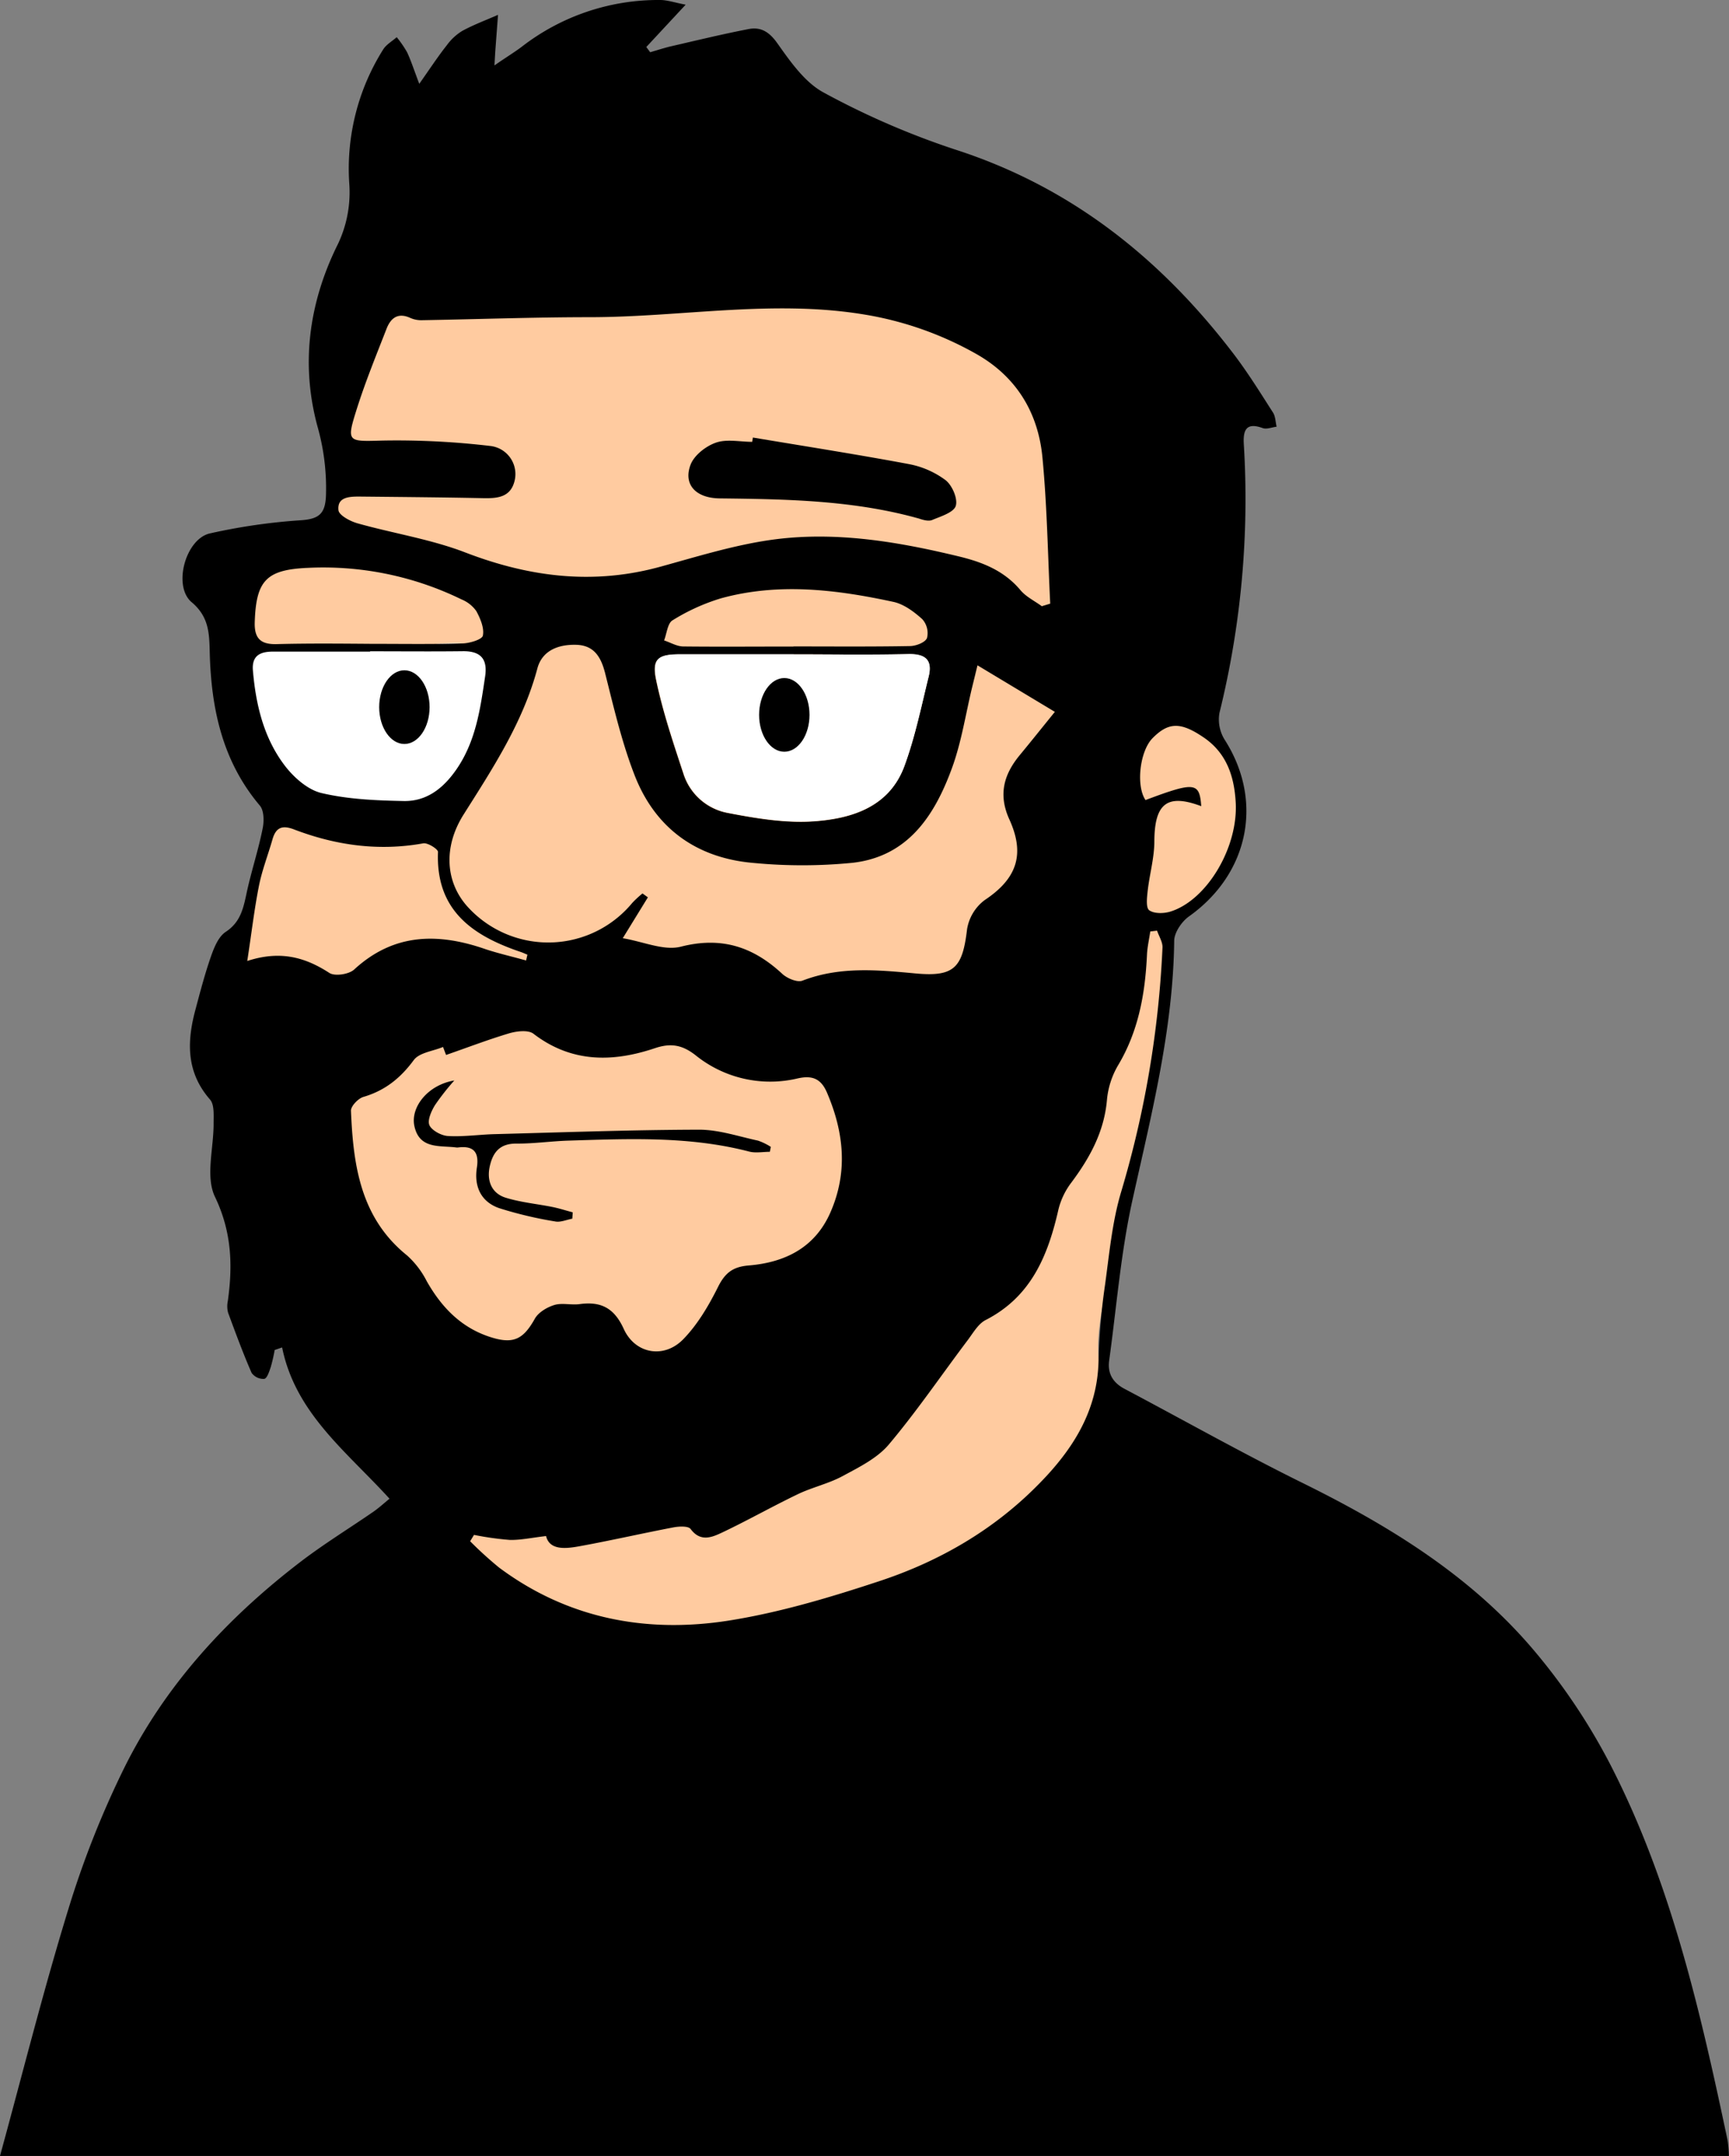
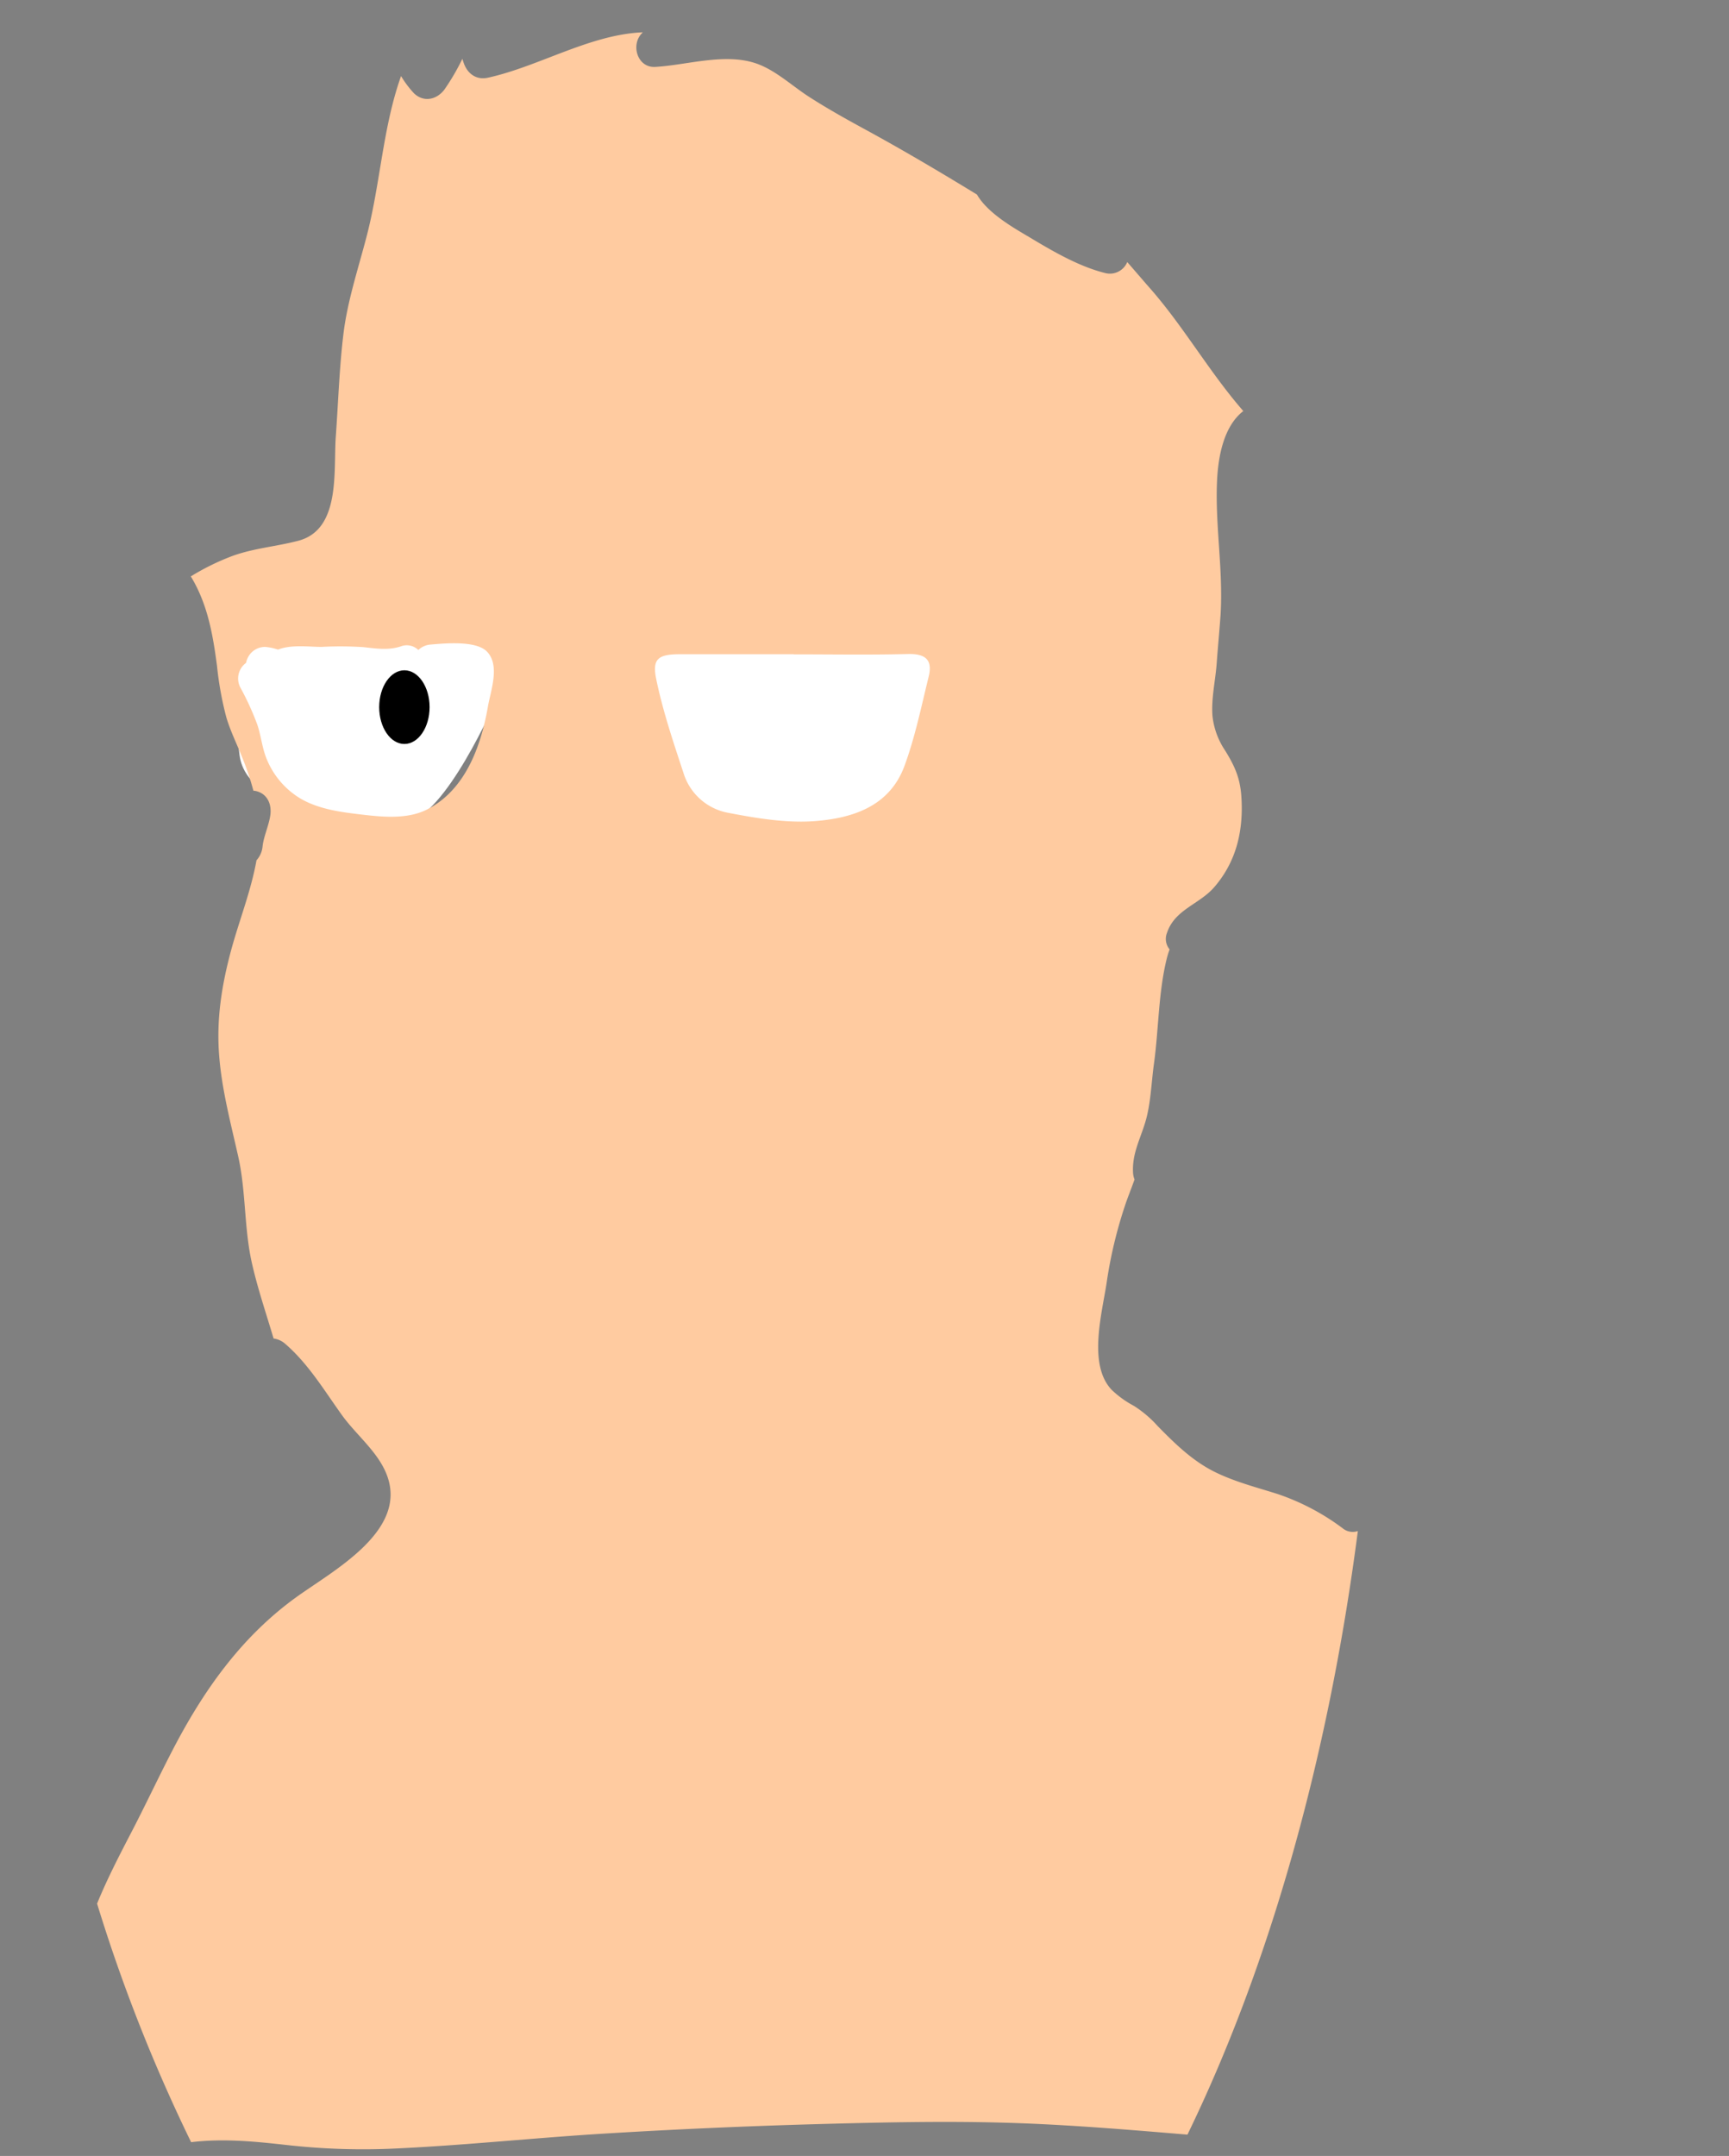
<svg xmlns="http://www.w3.org/2000/svg" viewBox="0 0 445.99 555.87">
  <rect x="0" y="0" width="445.99" height="555.87" fill="#808080" stroke="none" />
  <defs>
    <style>.cls-1{fill:#fff;}.cls-2{fill:#ffcba0;}</style>
  </defs>
  <title>face</title>
  <g id="Layer_2" data-name="Layer 2">
    <g id="Layer_1-2" data-name="Layer 1">
      <path class="cls-1" d="M127.81,180.82s-13,30-23,31-41-2-43-17c-4.52-33.94-5.24-54,29-54S127.81,146.58,127.81,180.82Z" />
      <path class="cls-2" d="M346.29,394a60,60,0,0,0-16.8-8.82c-5.48-1.73-11.05-3.14-16.22-5.71-5.7-2.83-10.31-7.35-14.71-11.85a29.2,29.2,0,0,0-6.1-5.16,25.41,25.41,0,0,1-5.75-4.16c-6.24-6.66-2.31-20.1-1.18-28.09a114.93,114.93,0,0,1,4.6-19.2c.74-2.27,1.7-4.57,2.52-6.9a5.47,5.47,0,0,1-.39-1.84c-.24-4.84,1.84-8.51,3.18-13,1.4-4.67,1.54-10.09,2.21-14.93,1.24-8.95,1.14-18.43,3.32-27.22a20.56,20.56,0,0,1,.73-2.33,4.22,4.22,0,0,1-.67-4.29c2-6,8.32-7.32,12.16-11.74,5.84-6.73,7.63-14.86,7-23.61-.35-4.67-1.74-7.68-4.14-11.59a19.73,19.73,0,0,1-3.3-9c-.34-4.48.78-9.15,1.1-13.62.3-4.18.71-8.36,1-12.55.69-11.51-1.43-22.86-.92-34.34.29-6.57,1.8-14.22,6.78-18.07-8.75-10-15.51-22-24.3-31.91-1.66-1.89-3.56-4.13-5.64-6.5A4.85,4.85,0,0,1,285,70.38c-6.75-1.69-13.45-5.61-19.37-9.16C261.35,58.68,254.82,55,252,50.16c-9.62-5.88-19.33-11.62-29.23-17-4.77-2.6-9.5-5.25-14.07-8.19-4.18-2.69-8.13-6.4-12.76-8.28-8.3-3.35-18.37.08-26.94.56-4.54.25-6.3-5.54-3.54-8.54.12-.12.23-.25.34-.38-13.7.58-26.69,8.78-39.92,11.7-2.88.64-5.12-.87-6.15-3.49-.18-.47-.33-.93-.46-1.38a58.43,58.43,0,0,1-4.62,7.91c-1.94,2.6-5.3,3.42-7.85,1a26.09,26.09,0,0,1-3.35-4.46c-4.7,13.19-5.29,27.46-8.83,41.14-2.14,8.28-4.93,16.57-6,25.09-1.09,8.83-1.36,17.79-2,26.67s1.35,24-9.66,26.91c-5.62,1.48-11.35,1.9-16.89,3.88a62.06,62.06,0,0,0-10.86,5.32,3.17,3.17,0,0,1,.23.36c4.15,7,5.48,14.71,6.53,22.67a86.87,86.87,0,0,0,2.41,13.3c1.14,3.84,3,7.45,4.43,11.17a68.15,68.15,0,0,1,2.55,7.75,4.05,4.05,0,0,1,.87.14c2.84.78,3.87,3.48,3.5,6.15s-1.75,5.57-2,8.08a6.16,6.16,0,0,1-1.57,3.57c-1.41,7.94-4.53,15.69-6.61,23.44-2.41,9-3.78,17.82-3,27.14.71,8.76,3,17.32,4.92,25.88,2,9,1.47,18.27,3.49,27.31,1.48,6.61,3.68,13,5.61,19.53a5.63,5.63,0,0,1,3,1.37c6,5.18,10.1,12.08,14.68,18.44,3.77,5.23,9.67,9.73,11.76,16,4.74,14.19-14.5,24.27-23.75,31-13.65,9.91-23.17,23.1-31,37.89-3.83,7.26-7.28,14.7-11.06,22-3.25,6.25-6.5,12.49-9.16,19a424.19,424.19,0,0,0,24.26,61.51c8.31-1,16.5-.19,24.84.75a176.21,176.21,0,0,0,27.94.88c18-.84,35.92-2.76,53.89-3.85q27.28-1.66,54.61-2.43c17.8-.49,35.65-.9,53.44-.21,14.12.55,28.2,1.74,42.28,2.91,20.86-42.92,36.24-96.24,43.95-155.61A4.11,4.11,0,0,1,346.29,394ZM125.85,182.21c-1.78,10.23-5.86,21.66-15.9,26.6-5.25,2.58-12,1.77-17.66,1.09-5.06-.61-10.3-1.4-14.77-4a21.19,21.19,0,0,1-8.69-10.1c-1.23-2.93-1.47-6.06-2.47-9A71.23,71.23,0,0,0,62,177.27a5,5,0,0,1,1.47-6.36,5.26,5.26,0,0,1,1.39-2.66,5,5,0,0,1,3.54-1.46,14.32,14.32,0,0,1,3.32.7c3.34-1.36,8.1-.7,11.19-.7a92.83,92.83,0,0,1,10.81.06c3.28.36,6.45.87,9.64-.18a4.28,4.28,0,0,1,4.55.92,5.07,5.07,0,0,1,3.15-1.4c3.52-.3,11.63-1.1,14.5,1.76C129.07,171.49,126.58,178,125.85,182.21Z" />
-       <path d="M158,555.87l-60.19,0m96.19,0H171m53,0H209m53,0H239m-137,0H0c5.81-21.18,11.14-42.51,17.59-63.49a243.27,243.27,0,0,1,14.46-36.57c10.6-21.36,26.51-38.59,45.37-53.05,6.07-4.65,12.61-8.66,18.91-13,1.32-.92,2.52-2,4.14-3.35-11-12.11-24.23-21.95-27.7-39l-1.92.66a42.7,42.7,0,0,1-1,4.37c-.39,1.14-.94,2.94-1.69,3.08a3.76,3.76,0,0,1-3.26-1.55c-2.22-5.09-4.15-10.32-6.07-15.54a6.5,6.5,0,0,1-.06-3c1.29-9.24,1-17.83-3.31-26.84-2.52-5.2-.3-12.65-.36-19.09,0-2,.21-4.7-.92-6-6.13-7-6-14.82-3.8-23.06,1.25-4.66,2.46-9.35,4.06-13.9.8-2.29,1.93-5.06,3.79-6.28,4.06-2.66,4.62-6.55,5.52-10.64,1.19-5.35,2.92-10.59,4-16,.39-1.88.37-4.62-.72-5.91-9.7-11.47-12.57-25.08-12.93-39.54-.12-4.84-.18-9.13-4.66-12.9-4.9-4.11-1.62-16.26,4.67-17.73a152.48,152.48,0,0,1,23.61-3.41c4.7-.34,6.22-1.78,6.37-6.54a58.18,58.18,0,0,0-2.18-17.58c-4.32-15.88-2.29-31.45,4.82-46.2a31,31,0,0,0,3.38-16.24,57.69,57.69,0,0,1,8.72-34.8c.8-1.29,2.31-2.13,3.5-3.18A27.71,27.71,0,0,1,105,13.46c1.06,2.27,1.82,4.67,3.15,8.16,2.93-4.17,4.92-7.2,7.14-10a13.74,13.74,0,0,1,4-3.68c2.94-1.59,6.1-2.76,9.17-4.11-.22,3-.45,6-.67,8.92-.07,1-.12,1.91-.25,4.12,2.85-2,5-3.28,7-4.78A57.53,57.53,0,0,1,170.29,0c1.83,0,3.66.65,6.57,1.21L166.71,12.12l1,1.35c1.65-.48,3.27-1,4.94-1.43,6.8-1.56,13.58-3.22,20.43-4.54,3.12-.61,5.3.65,7.4,3.61,3.38,4.76,7.1,10.13,12,12.76a205.87,205.87,0,0,0,33.79,14.65c29.89,9.6,53,28,71.78,52.53,3.74,4.88,7,10.14,10.31,15.31.65,1,.64,2.43.94,3.66-1.21.14-2.58.72-3.6.35-4.17-1.52-5.07.44-4.87,4.06a230,230,0,0,1-6.28,69.4,9.89,9.89,0,0,0,1.34,6.88c10.1,15.76,6.29,34.57-9.2,45.57-1.87,1.33-3.79,4.14-3.81,6.29-.27,22.86-5.89,44.77-10.78,66.89-3,13.56-4.09,27.55-6,41.36-.45,3.35,1,5.72,4.05,7.31,15.28,8.08,30.35,16.58,45.84,24.22,22.15,10.93,43,23.69,59.18,42.58a158.72,158.72,0,0,1,20.47,30.54c15.51,30.34,23,63.35,30,96.44a30.5,30.5,0,0,1,.32,4H276m-7.31-399.6,2.21-.67c-.62-12.55-.8-25.13-2-37.63-1.08-11.55-6.67-20.84-17-26.71A87.3,87.3,0,0,0,222.38,81c-23.48-3.75-46.84.77-70.26.78-14.43,0-28.86.53-43.3.78A6.94,6.94,0,0,1,105.9,82c-3.27-1.52-5.14,0-6.23,2.86-2.65,6.8-5.42,13.57-7.62,20.52-2.77,8.77-2.41,8.45,6.75,8.21A205.3,205.3,0,0,1,126.6,115a7.29,7.29,0,0,1,6.17,8.83c-1,4.43-4.46,4.69-8.2,4.61-10.65-.22-21.3-.3-31.95-.41-2.58,0-5.67.15-5.32,3.51.14,1.31,3,2.85,4.92,3.39,9.26,2.61,18.92,4.09,27.85,7.53,16.56,6.36,33.06,8.41,50.33,3.64,9.92-2.73,19.88-5.85,30-7.1,15.83-1.94,31.51.73,47,4.48,6.15,1.49,11.63,3.69,15.83,8.69C264.67,153.88,266.86,154.93,268.69,156.27ZM115.06,272l-.78-2.06c-2.58,1.08-6.12,1.45-7.55,3.38-3.44,4.67-7.44,7.87-13,9.5-1.35.4-3.25,2.39-3.2,3.58.58,14,2.43,27.61,14.48,37.3a22.84,22.84,0,0,1,5.07,6.64c3.93,6.92,9.14,12.25,17,14.58,5.51,1.64,8,.22,10.87-4.9.92-1.66,3.19-3,5.11-3.57s4.33.08,6.46-.21c5.48-.75,8.92,1,11.37,6.39,2.93,6.44,10.35,7.78,15.34,2.68,3.73-3.82,6.59-8.7,9-13.53,1.8-3.59,3.8-5.16,7.87-5.5,9.3-.76,17.07-4.53,21.08-13.63,4.6-10.44,3.52-20.75-.89-31-1.53-3.54-3.78-4.45-7.54-3.6a30.65,30.65,0,0,1-26.36-6c-3.42-2.65-6.33-3.18-10.47-1.79-10.91,3.66-21.54,3.78-31.34-3.75-1.34-1-4.29-.66-6.24-.09C125.82,268.07,120.47,270.13,115.06,272ZM252.14,171.54c-.62,2.55-1,4.1-1.38,5.65-1.68,6.95-2.75,14.13-5.19,20.81-4.45,12.19-11.3,22.81-25.61,24.45a131.43,131.43,0,0,1-25.4.06c-14.7-1.19-25.48-8.81-30.86-22.62-3.3-8.48-5.38-17.46-7.61-26.32-1.07-4.22-2.89-7.19-7.45-7.32s-8.73,1.43-10,6C134.93,186.19,127.17,198,119.59,210c-5.37,8.49-4.68,17.67,1.22,24a28.1,28.1,0,0,0,42.27-1.19,25.72,25.72,0,0,1,2.65-2.45l1.39,1-6.48,10.54c5.33.89,10.6,3.3,15,2.18,10.43-2.66,18.59,0,26.13,7,1.27,1.18,3.88,2.28,5.23,1.76,9.57-3.69,19.29-2.78,29.12-1.86,10,.93,12.16-1.42,13.33-11.38a11.74,11.74,0,0,1,4.52-7.51c8.17-5.42,10.58-11.62,6.4-20.8-2.9-6.36-1.48-11.57,2.67-16.59,2.83-3.42,5.59-6.88,9.06-11.16ZM122.27,395.74l-1,1.64a97.55,97.55,0,0,0,7.47,6.79c17.72,13.2,38,17,59.23,13.67,13.2-2.09,26.23-6,39-10.22,15.47-5.12,29.49-13.25,41-25,8.72-8.84,15.21-18.88,15.4-32a161.72,161.72,0,0,1,1.68-19.4c1.11-8.07,1.85-16.33,4.19-24.06a260.69,260.69,0,0,0,10.62-62.84c.07-1.43-.91-2.91-1.4-4.37l-1.75.21c-.29,2-.76,4-.85,6-.47,10.09-2.2,19.78-7.54,28.65a21.42,21.42,0,0,0-2.79,8.84c-.73,8.17-4.41,14.86-9.17,21.24a18.93,18.93,0,0,0-3.33,6.91c-2.7,11.92-7.05,22.56-18.82,28.56-1.9,1-3.17,3.27-4.54,5.1-6.79,9-13.17,18.39-20.42,27-3,3.53-7.62,5.81-11.81,8.07-3.66,2-7.88,2.91-11.65,4.72-6.59,3.16-13,6.8-19.58,9.91-2.58,1.21-5.54,2.48-8.07-.94-.6-.81-3-.69-4.46-.41-8.16,1.56-16.26,3.42-24.44,4.9-3.62.65-7.49.92-8.39-2.67-3.54.4-6.44,1.05-9.32,1A77,77,0,0,1,122.27,395.74Zm82.43-227v0c-9.84,0-19.67,0-29.5,0-5.44,0-7.07,1.16-6,6.47,1.71,8.23,4.43,16.26,7.06,24.26a14.86,14.86,0,0,0,11.51,10.16c7.27,1.4,14.84,2.66,22.15,2.15,9.82-.68,19.47-3.69,23.35-14.25,2.74-7.44,4.34-15.32,6.25-23.06,1.06-4.34-.91-5.9-5.37-5.78C224.37,168.88,214.53,168.71,204.7,168.71Zm-109.23-.79V168c-8.32,0-16.65,0-25,0-3.18,0-5.58.89-5.23,4.91.75,8.77,2.77,17.24,8.09,24.32,2.35,3.13,6,6.39,9.59,7.24,6.86,1.62,14.1,1.92,21.2,2.06,5.9.12,10.2-3.25,13.56-8.08,5.06-7.28,6.21-15.65,7.46-24.07.67-4.55-1.22-6.52-5.72-6.48C111.46,168,103.46,167.92,95.47,167.92Zm40.23,79.72c.11-.51.23-1,.35-1.52-.59-.24-1.18-.52-1.78-.72-12.4-4.2-21.9-10.73-21.29-25.78,0-.73-2.65-2.42-3.81-2.21-11.5,2.07-22.56.52-33.33-3.59-3.09-1.19-4.7-.47-5.57,2.61-1.14,4-2.68,7.9-3.49,12-1.2,6.07-1.91,12.23-3,19.31,8.58-2.8,15-.92,21.17,3.08,1.42.92,5.06.37,6.41-.88,10.29-9.46,21.76-9.49,34.06-5.18C128.79,245.89,132.27,246.67,135.7,247.64ZM95.67,166c7.82,0,15.64.13,23.46-.1,1.92,0,5.2-1,5.42-2,.41-1.94-.64-4.42-1.69-6.35a8.68,8.68,0,0,0-3.8-3,81.33,81.33,0,0,0-39.64-8.14c-10.77.46-13.36,3.3-13.71,14-.13,4.13,1.46,5.73,5.49,5.67C79.35,165.86,87.51,165.94,95.67,166Zm109,.75v-.08c10,0,20,.09,30-.09,1.57,0,4-.93,4.45-2.08a5.37,5.37,0,0,0-1.22-4.86c-2.13-1.92-4.75-3.88-7.46-4.46-14.72-3.18-29.61-5-44.45-.92a52,52,0,0,0-12.51,5.68c-1.29.76-1.48,3.4-2.18,5.18,1.64.54,3.27,1.53,4.91,1.56C185.66,166.78,195.16,166.7,204.65,166.7Zm105.2,41.11c-8.81-3.31-12.06-.69-12.11,9.05,0,4.27-1.24,8.51-1.72,12.79-.19,1.7-.49,4.35.4,5,1.27.9,3.72.86,5.41.35,9.4-2.88,17.54-16.47,16.9-28.13-.37-6.7-2.32-12.74-8.26-16.78s-9.07-4-13.22.21c-3.28,3.37-4.28,12.26-1.79,15.93C308.17,201.52,309.4,201.66,309.85,207.81Z" />
      <path class="cls-1" d="M204.7,168.71c9.83,0,19.67.17,29.49-.08,4.46-.12,6.43,1.44,5.37,5.78-1.91,7.74-3.51,15.62-6.25,23.06C229.43,208,219.78,211,210,211.72c-7.31.51-14.88-.75-22.15-2.15a14.86,14.86,0,0,1-11.51-10.16c-2.63-8-5.35-16-7.06-24.26-1.11-5.31.52-6.44,6-6.47,9.83,0,19.66,0,29.5,0Z" />
-       <path d="M194.21,112.81c13.4,2.25,26.83,4.34,40.19,6.84a23,23,0,0,1,9.48,4.13c1.72,1.32,3.22,4.78,2.66,6.64-.51,1.7-3.84,2.71-6.09,3.65-.93.39-2.31,0-3.41-.37-16.84-4.73-34.11-5-51.41-5.2-6.12-.07-9.43-3.55-7.51-8.66.92-2.44,3.93-4.8,6.52-5.7,2.81-1,6.23-.22,9.38-.22Z" />
-       <path d="M117.19,278.58a63,63,0,0,0-5,6.37c-.93,1.53-2,3.91-1.41,5.19s3,2.66,4.77,2.76c4,.23,8-.37,11.94-.48,17.63-.46,35.25-1.11,52.87-1.15,5.06,0,10.14,1.74,15.17,2.82a15.24,15.24,0,0,1,3.3,1.61l-.25,1.27c-1.78,0-3.66.37-5.33-.06-15.38-4-31-3.31-46.66-2.82-4.49.14-9,.81-13.46.76-4.24,0-6,2.29-6.8,5.88s.39,6.91,4.09,8.07c3.92,1.22,8.09,1.59,12.14,2.41,1.75.36,3.45.91,5.18,1.37l-.12,1.64c-1.49.26-3.07,1-4.46.7a102.19,102.19,0,0,1-14.42-3.43c-4.66-1.63-6.49-5.56-5.73-10.43.61-3.93-.78-5.72-4.82-5.21a2.09,2.09,0,0,1-.5,0c-4.3-.55-9.56.51-10.82-5.61C105.91,285.46,110.31,279.74,117.19,278.58Z" />
-       <path d="M269.32,512.59c0,2.49.08,5,0,7.49-.21,5.94-3.68,9.64-9.07,9.79-5.7.16-10.89-3.84-11.16-9.26-.3-6-.13-12,.15-18,.18-4,4.78-7.28,9.77-7.5,4.64-.2,9.33,3.16,9.79,7.47a92.22,92.22,0,0,1,.07,10Z" />
-       <ellipse cx="202.31" cy="184.32" rx="6.5" ry="9.5" />
      <ellipse cx="104.31" cy="182.32" rx="6.5" ry="9.5" />
    </g>
  </g>
</svg>